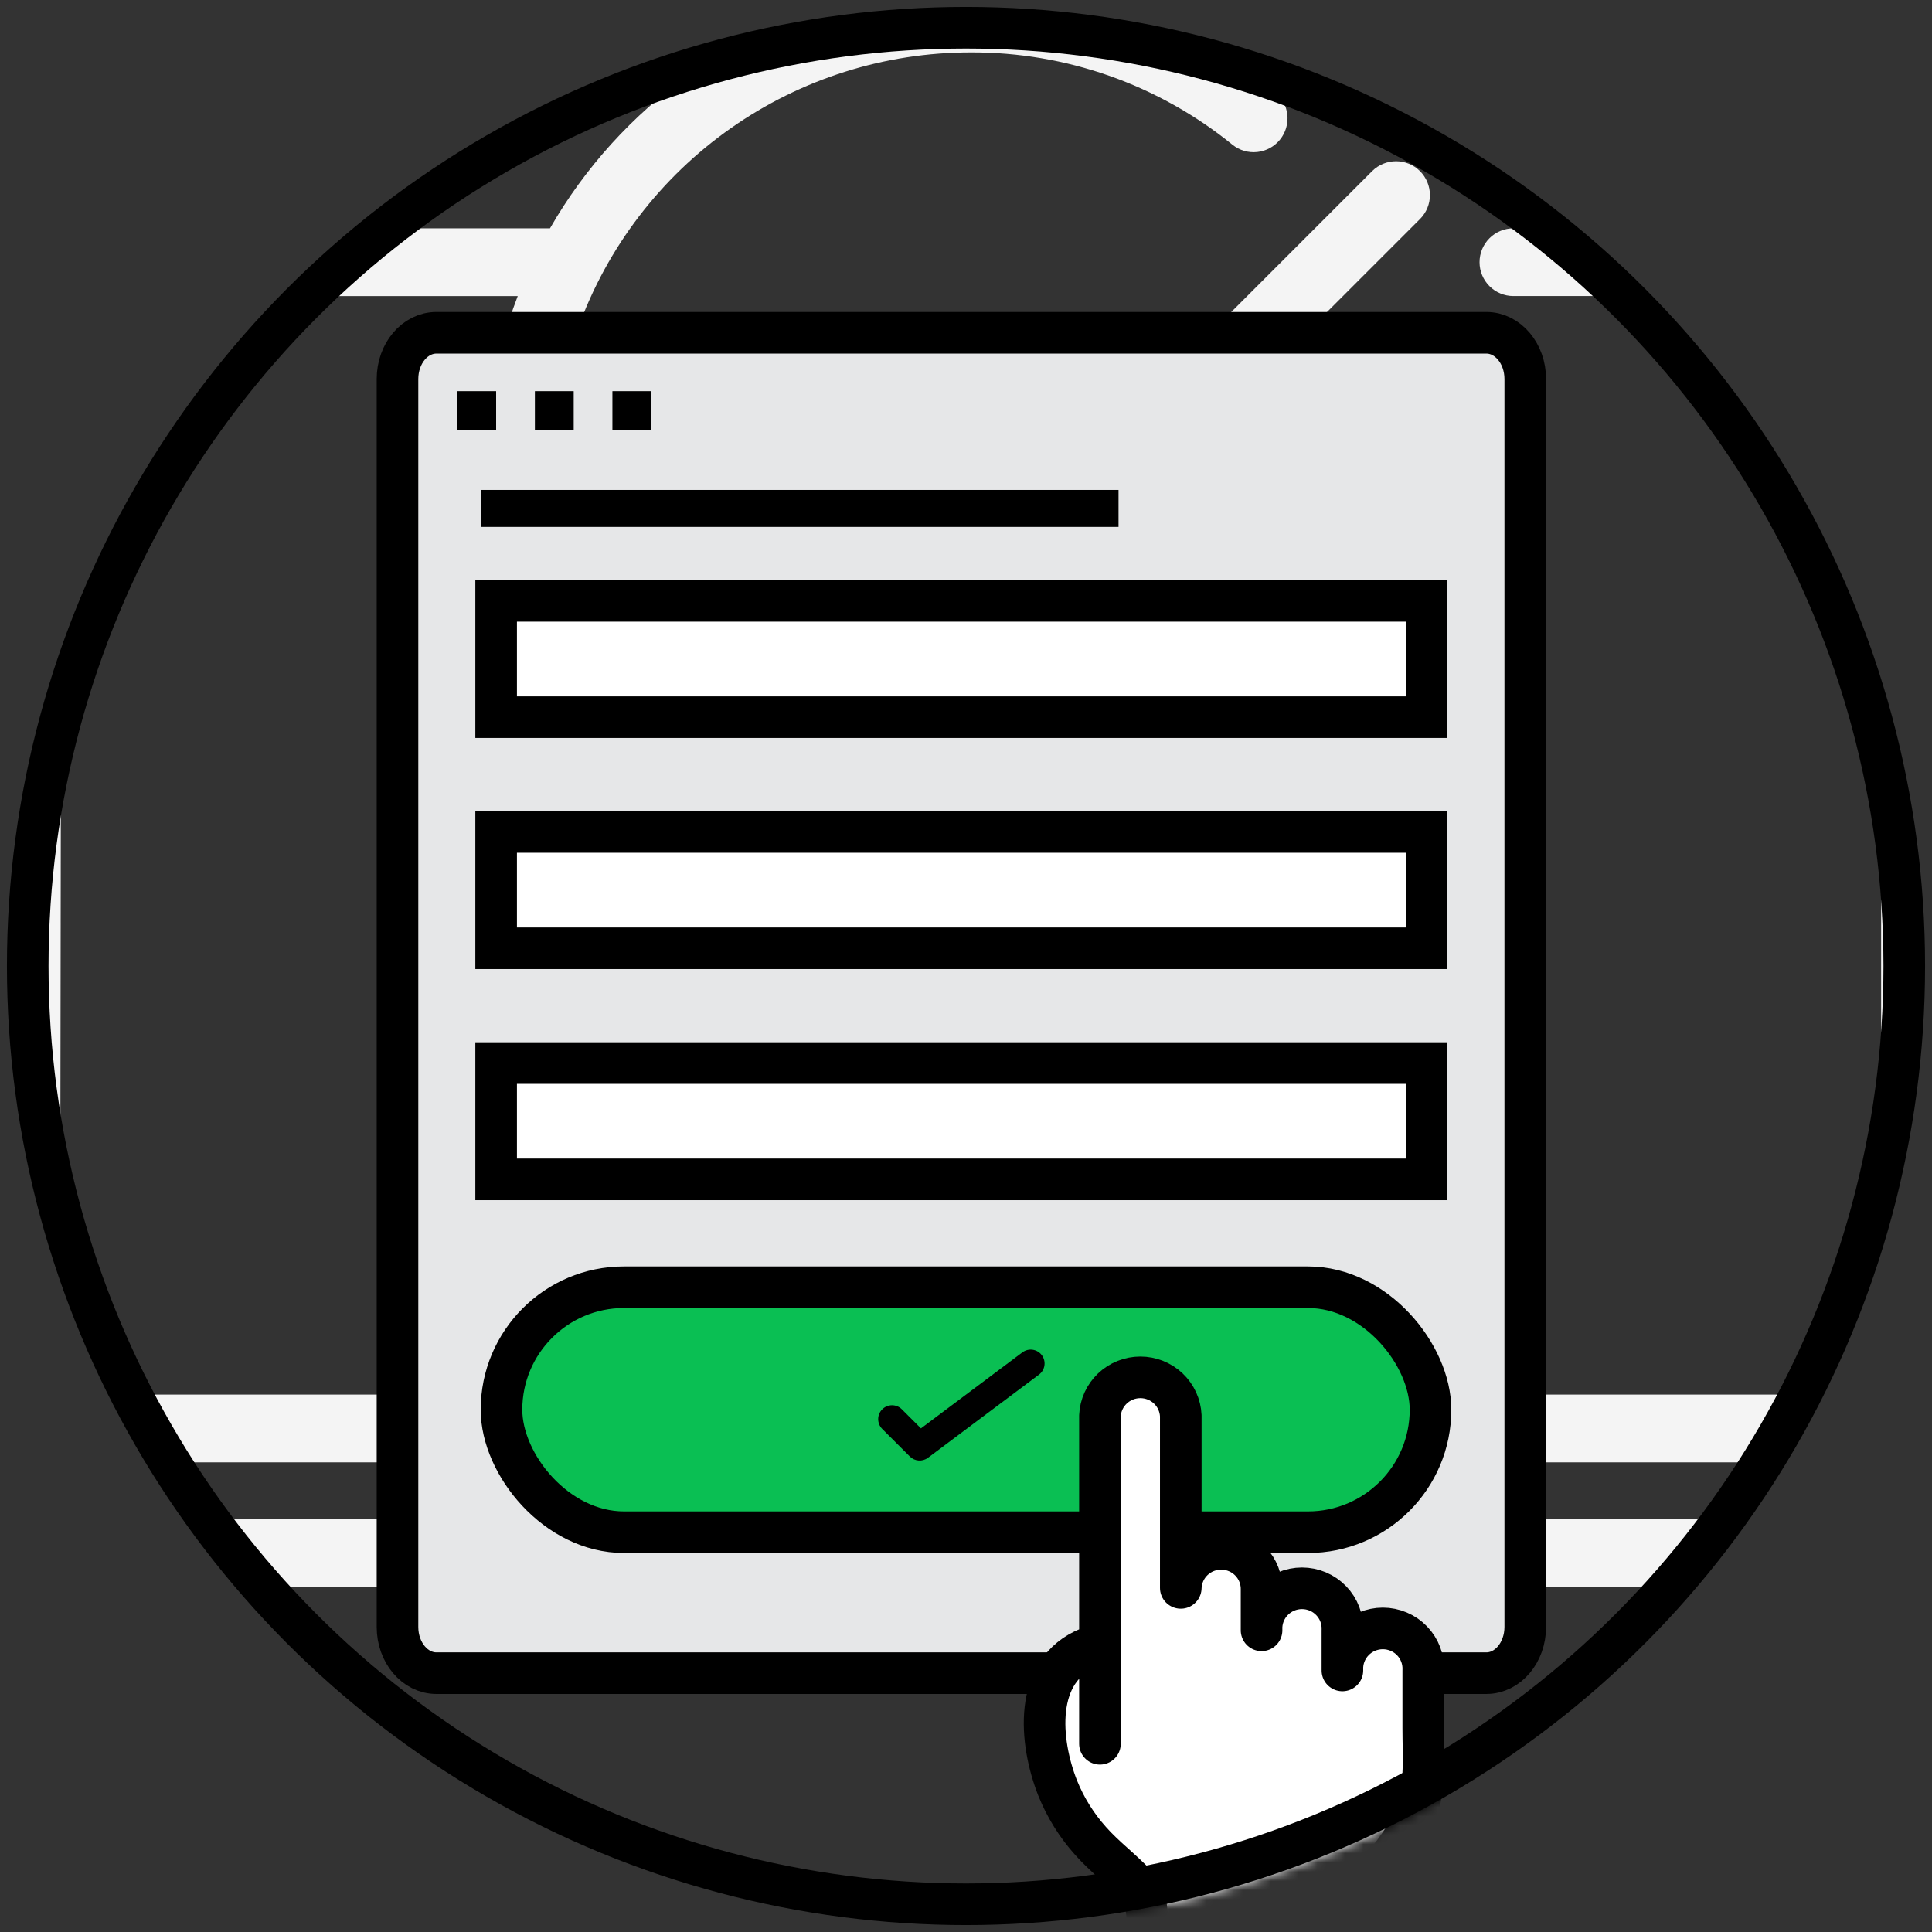
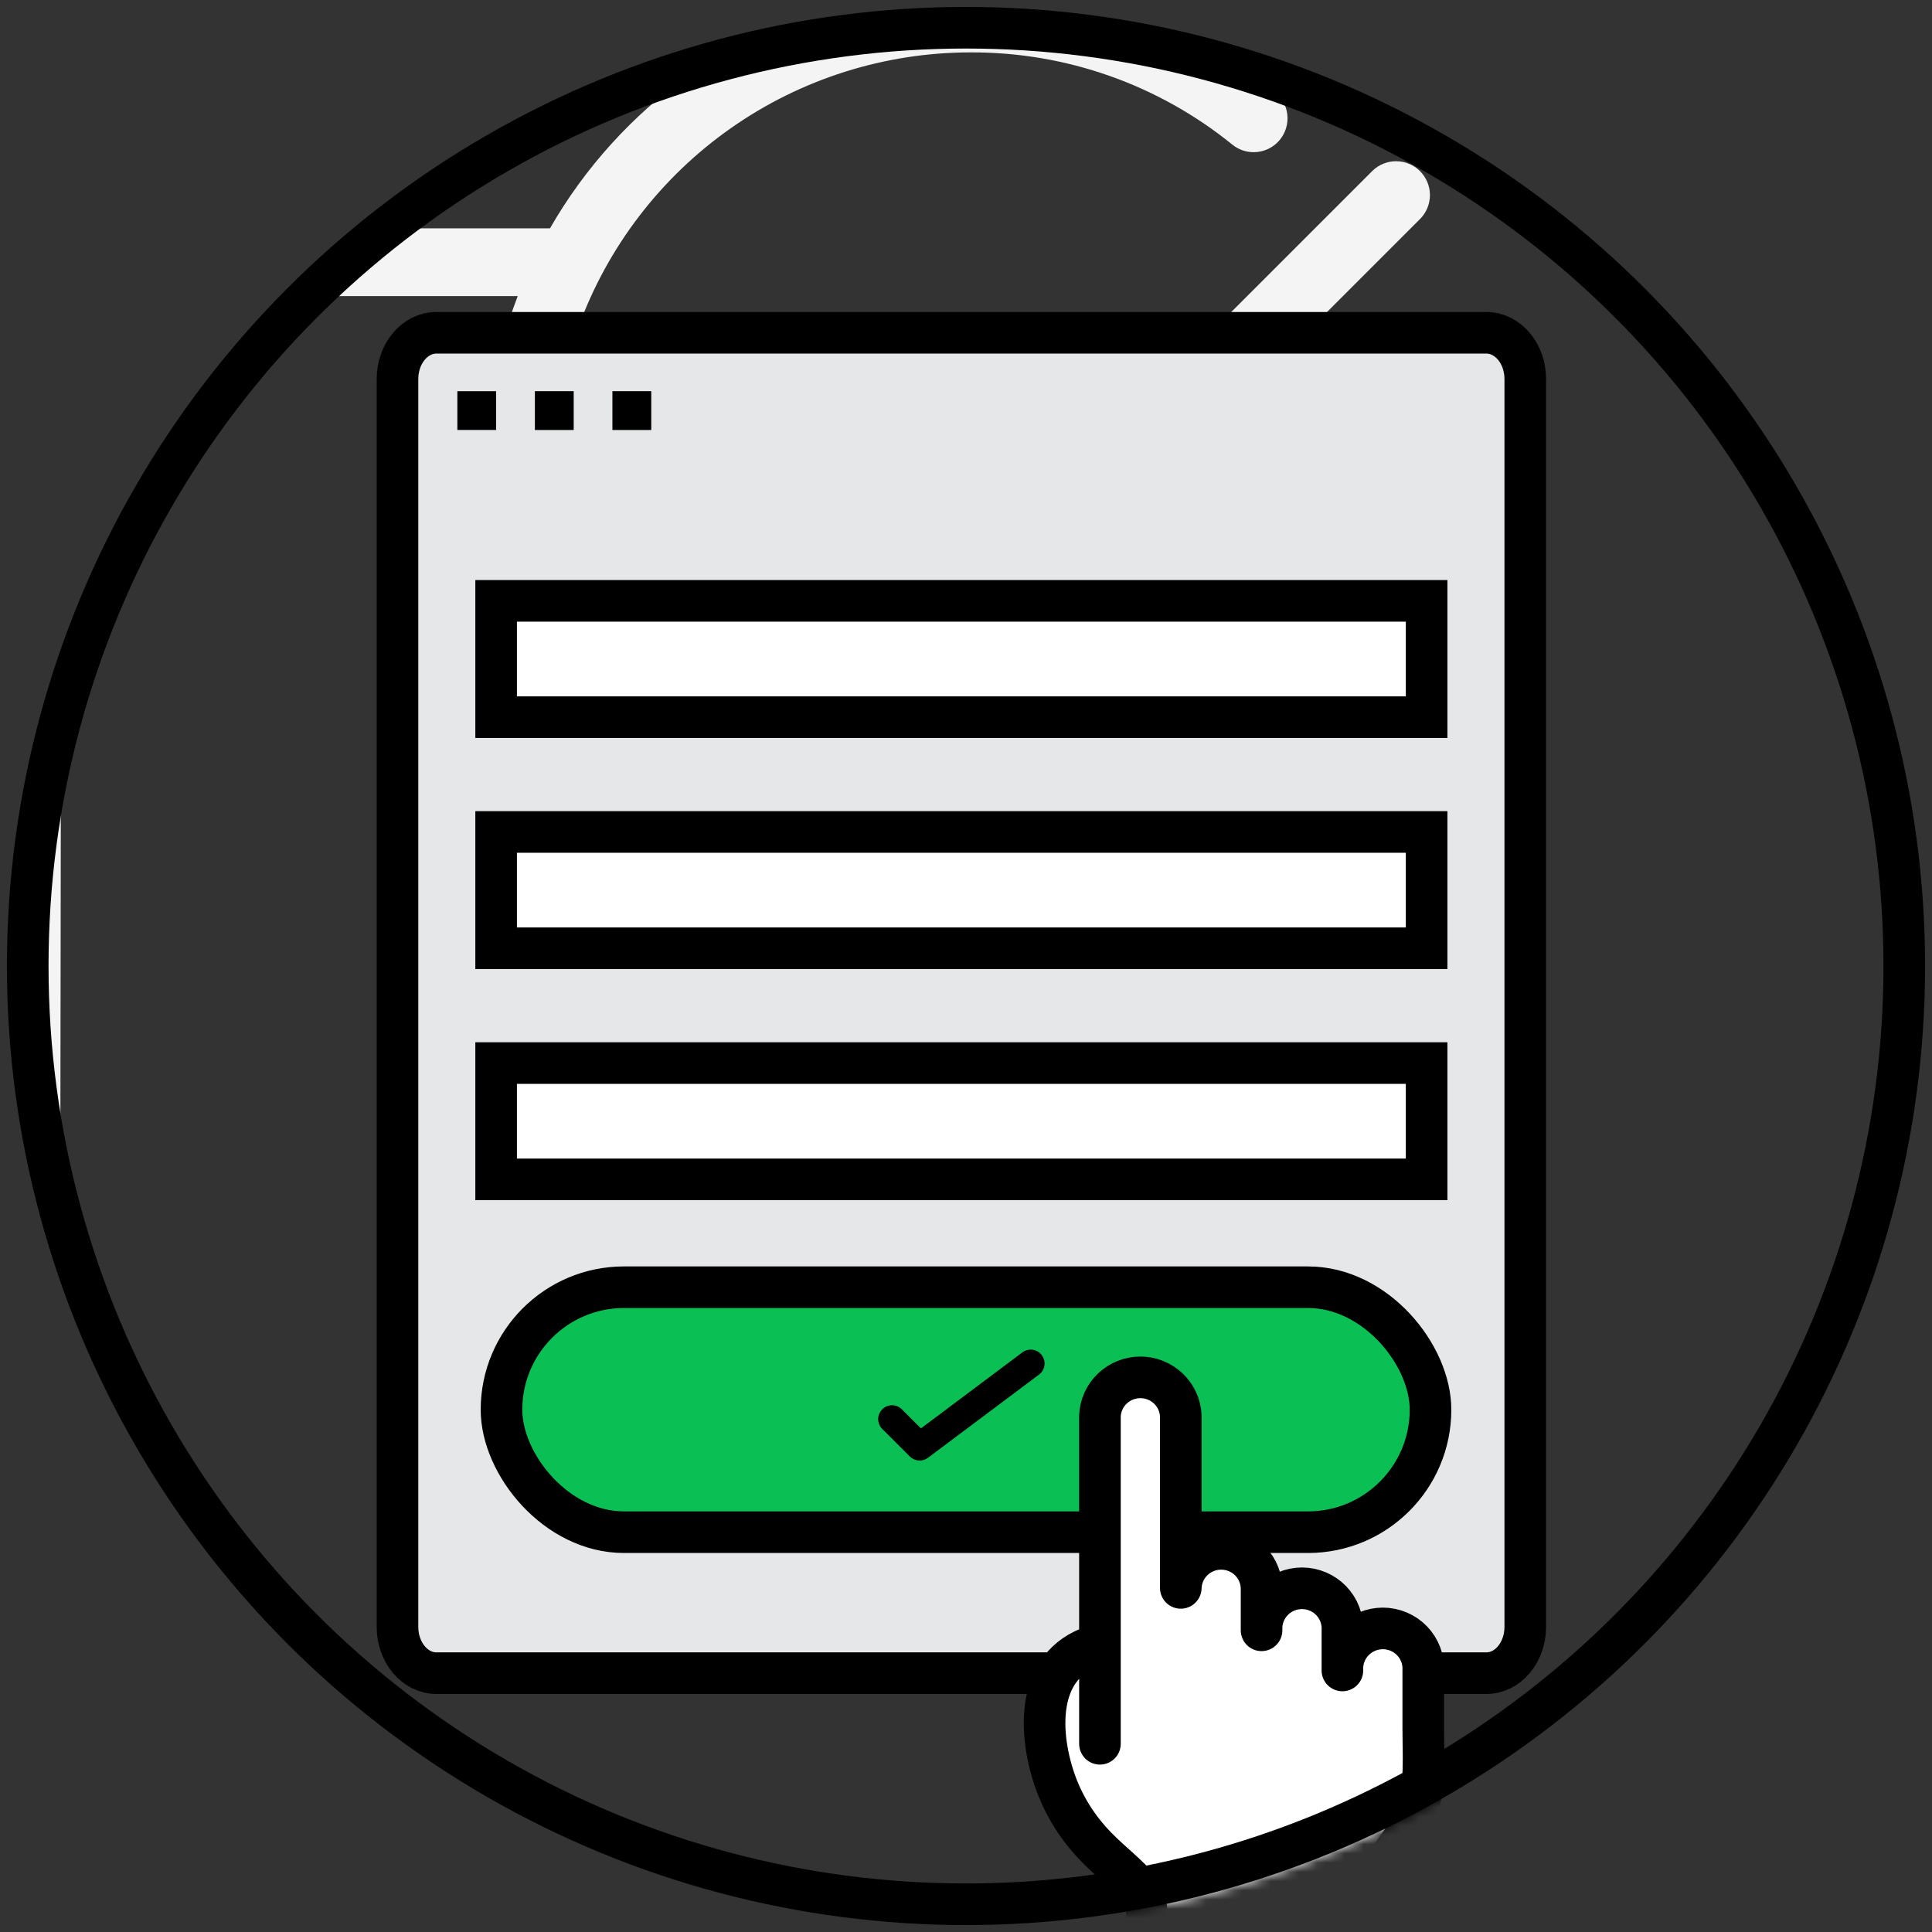
<svg xmlns="http://www.w3.org/2000/svg" width="209" height="209" viewBox="0 0 209 209" fill="none">
  <rect x="0" y="0" width="209" height="209" fill="#333333" stroke="none" />
  <mask id="mask0_130_1603" style="mask-type:alpha" maskUnits="userSpaceOnUse" x="3" y="3" width="203" height="203">
    <circle cx="104.5" cy="104.5" r="101.5" fill="#D9D9D9" />
  </mask>
  <g mask="url(#mask0_130_1603)">
    <path d="M2.835 146.45H2.84C3.81 146.449 4.741 146.064 5.427 145.379C6.114 144.693 6.501 143.764 6.503 142.793L6.643 42.14C6.651 39.458 7.72 36.889 9.618 34.994C11.515 33.099 14.086 32.033 16.768 32.03H56.006C53.248 39.22 52.106 46.929 52.662 54.61C53.217 62.291 55.457 69.756 59.221 76.474C62.985 83.192 68.182 89 74.443 93.485C80.703 97.969 87.874 101.021 95.447 102.423C103.019 103.825 110.807 103.543 118.258 101.598C125.71 99.652 132.641 96.091 138.562 91.165C144.482 86.24 149.245 80.072 152.514 73.099C155.783 66.127 157.478 58.52 157.477 50.819C157.477 47.593 157.183 44.374 156.597 41.203C156.514 40.726 156.337 40.27 156.076 39.862C155.815 39.454 155.476 39.101 155.079 38.825C154.681 38.548 154.233 38.354 153.759 38.252C153.286 38.15 152.797 38.143 152.321 38.231C151.845 38.319 151.391 38.501 150.985 38.766C150.58 39.031 150.231 39.373 149.959 39.773C149.686 40.174 149.496 40.624 149.399 41.099C149.302 41.573 149.3 42.062 149.393 42.537C151.097 51.665 149.945 61.097 146.095 69.546C142.245 77.996 135.883 85.054 127.876 89.757C119.87 94.46 110.608 96.581 101.353 95.83C92.098 95.079 83.299 91.493 76.156 85.56C69.012 79.627 63.871 71.637 61.434 62.677C58.996 53.717 59.38 44.223 62.534 35.489C65.687 26.755 71.456 19.206 79.055 13.87C86.655 8.533 95.714 5.669 105 5.668C115.314 5.627 125.325 9.158 133.331 15.661C134.088 16.267 135.053 16.547 136.016 16.442C136.979 16.337 137.862 15.855 138.47 15.101C139.078 14.347 139.363 13.382 139.262 12.419C139.162 11.455 138.683 10.571 137.932 9.959C132.025 5.198 125.157 1.775 117.799 -0.075C110.442 -1.924 102.771 -2.157 95.315 -0.755C87.86 0.646 80.796 3.647 74.613 8.042C68.429 12.437 63.272 18.12 59.497 24.7H16.768C12.146 24.707 7.715 26.544 4.444 29.811C1.173 33.077 -0.67 37.505 -0.684 42.127L-0.824 142.781C-0.824 143.262 -0.73 143.739 -0.547 144.183C-0.363 144.628 -0.094 145.032 0.246 145.373C0.585 145.714 0.989 145.984 1.433 146.169C1.877 146.354 2.354 146.449 2.835 146.45Z" fill="#F4F4F4" />
-     <path d="M163.718 32.027H193.372C196.056 32.03 198.63 33.098 200.528 34.996C202.426 36.894 203.494 39.468 203.497 42.152V142.798C203.508 143.763 203.899 144.684 204.585 145.362C205.27 146.041 206.196 146.421 207.161 146.421C208.125 146.421 209.051 146.041 209.737 145.362C210.423 144.684 210.813 143.763 210.824 142.798V42.152C210.819 37.525 208.978 33.089 205.707 29.818C202.435 26.546 197.999 24.705 193.372 24.7H163.718C162.746 24.7 161.814 25.086 161.127 25.773C160.44 26.46 160.054 27.392 160.054 28.364C160.054 29.335 160.44 30.267 161.127 30.954C161.814 31.641 162.746 32.027 163.718 32.027Z" fill="#F4F4F4" />
-     <path d="M-12 154.528C-12 159.071 -10.195 163.428 -6.983 166.64C-3.771 169.853 0.586 171.657 5.129 171.657H204.871C209.414 171.657 213.771 169.853 216.983 166.64C220.195 163.428 222 159.071 222 154.528C222 153.557 221.614 152.625 220.927 151.938C220.24 151.251 219.308 150.865 218.337 150.865H-8.337C-9.308 150.865 -10.24 151.251 -10.927 151.938C-11.614 152.625 -12 153.557 -12 154.528H-12ZM204.871 164.331H5.129C3.175 164.329 1.265 163.744 -0.354 162.65C-1.974 161.556 -3.231 160.004 -3.963 158.192H213.963C213.231 160.004 211.974 161.556 210.354 162.65C208.735 163.744 206.825 164.329 204.871 164.331Z" fill="#F4F4F4" />
    <path d="M87.127 41.504C86.788 41.159 86.384 40.885 85.939 40.698C85.493 40.51 85.015 40.412 84.531 40.411C84.048 40.409 83.569 40.502 83.122 40.687C82.675 40.871 82.268 41.142 81.927 41.484C81.585 41.825 81.314 42.232 81.13 42.679C80.945 43.126 80.852 43.605 80.853 44.088C80.855 44.572 80.953 45.05 81.141 45.496C81.328 45.941 81.602 46.345 81.947 46.684L106.286 71.024L153.634 23.675C154.312 22.986 154.691 22.057 154.687 21.09C154.683 20.124 154.298 19.198 153.614 18.514C152.93 17.831 152.004 17.445 151.037 17.441C150.071 17.438 149.142 17.816 148.453 18.495L106.287 60.66L87.127 41.504Z" fill="#F4F4F4" />
-     <path d="M87.233 128.808C87.233 129.547 87.452 130.271 87.863 130.886C88.274 131.501 88.858 131.98 89.542 132.263C90.225 132.546 90.977 132.621 91.703 132.476C92.428 132.332 93.095 131.976 93.618 131.453C94.141 130.929 94.497 130.263 94.642 129.537C94.786 128.812 94.712 128.06 94.429 127.376C94.146 126.693 93.666 126.109 93.051 125.698C92.436 125.287 91.713 125.067 90.973 125.067C89.981 125.067 89.03 125.461 88.328 126.163C87.627 126.864 87.233 127.816 87.233 128.808Z" fill="#F4F4F4" />
    <path d="M101.26 128.808C101.26 129.547 101.479 130.271 101.89 130.886C102.301 131.501 102.885 131.98 103.569 132.263C104.252 132.546 105.004 132.621 105.73 132.476C106.455 132.332 107.122 131.976 107.645 131.453C108.168 130.929 108.524 130.263 108.669 129.537C108.813 128.812 108.739 128.06 108.456 127.376C108.173 126.693 107.693 126.109 107.078 125.698C106.463 125.287 105.74 125.067 105 125.067C104.008 125.067 103.057 125.461 102.355 126.163C101.654 126.864 101.26 127.816 101.26 128.808Z" fill="#F4F4F4" />
    <path d="M115.287 128.808C115.287 129.547 115.506 130.271 115.917 130.886C116.328 131.501 116.912 131.98 117.596 132.263C118.279 132.546 119.031 132.621 119.757 132.476C120.482 132.332 121.149 131.976 121.672 131.453C122.195 130.929 122.551 130.263 122.695 129.537C122.84 128.812 122.766 128.06 122.483 127.376C122.2 126.693 121.72 126.109 121.105 125.698C120.49 125.287 119.767 125.067 119.027 125.067C118.035 125.067 117.084 125.461 116.382 126.163C115.681 126.864 115.287 127.816 115.287 128.808Z" fill="#F4F4F4" />
  </g>
  <mask id="mask1_130_1603" style="mask-type:alpha" maskUnits="userSpaceOnUse" x="0" y="0" width="209" height="209">
    <circle cx="104.5" cy="104.5" r="101.5" fill="#D9D9D9" stroke="black" stroke-width="4.5" />
  </mask>
  <g mask="url(#mask1_130_1603)">
    <path d="M160.793 36H47.207C44.883 36 43 38.239 43 41V176C43 178.761 44.883 181 47.207 181H160.793C163.117 181 165 178.761 165 176V41C165 38.239 163.117 36 160.793 36Z" fill="#E6E7E8" stroke="black" stroke-width="4.5" />
    <rect x="54.25" y="139.25" width="100.5" height="26.5" rx="13.25" fill="#0ABF53" stroke="black" stroke-width="4.5" />
    <path fill-rule="evenodd" clip-rule="evenodd" d="M98.425 157.561C98.953 158.088 99.789 158.148 100.387 157.7L112.399 148.7C113.063 148.203 113.197 147.263 112.7 146.6C112.202 145.937 111.261 145.803 110.597 146.3L99.627 154.52L97.545 152.44C96.956 151.871 96.019 151.879 95.44 152.458C94.861 153.036 94.853 153.972 95.421 154.561L98.425 157.561Z" fill="black" />
-     <path d="M49.477 42.319H53.671V46.513H49.477V42.319Z" fill="#BEBEBE" />
    <path d="M57.865 42.319H62.059V46.513H57.865V42.319Z" fill="#BEBEBE" />
    <path d="M66.253 42.319H70.448V46.513H66.253V42.319Z" fill="#BEBEBE" />
    <path d="M53.671 65H154.329V77.582H53.671V65Z" fill="white" stroke="black" stroke-width="4.5" />
    <path d="M53.671 90H154.329V102.582H53.671V90Z" fill="white" stroke="black" stroke-width="4.5" />
    <path d="M53.671 115H154.329V127.582H53.671V115Z" fill="white" stroke="black" stroke-width="4.5" />
    <path d="M49.477 42.319H53.671V46.513H49.477V42.319Z" fill="black" />
    <path d="M57.865 42.319H62.059V46.513H57.865V42.319Z" fill="black" />
    <path d="M66.253 42.319H70.448V46.513H66.253V42.319Z" fill="black" />
-     <path d="M52 53H121V57H52V53Z" fill="black" />
    <path d="M118.989 177.785L117.772 178.262C111.717 180.671 112.445 188.454 114.416 193.432C115.257 195.525 116.459 197.457 117.968 199.141C119.522 200.906 121.422 202.283 123.002 204.004C123.599 204.669 123.952 205.515 124.006 206.404C124.299 209.052 125.435 217.974 128.108 218C133.906 215.591 139.645 213.056 145.439 210.671C146.111 210.394 146.722 209.989 147.237 209.477C147.751 208.966 148.159 208.359 148.438 207.691C148.716 207.023 148.86 206.307 148.86 205.583C148.862 203.925 149.383 202.309 150.351 200.959C151.631 199.401 152.64 197.641 153.335 195.752C154.223 192.911 153.965 189.84 153.965 186.928V180.706C153.992 180.119 153.899 179.532 153.691 178.982C153.483 178.432 153.165 177.929 152.756 177.504C152.348 177.079 151.857 176.741 151.313 176.51C150.769 176.279 150.184 176.159 149.592 176.159C149.001 176.159 148.415 176.279 147.871 176.51C147.328 176.741 146.837 177.079 146.428 177.504C146.019 177.929 145.701 178.432 145.493 178.982C145.286 179.532 145.192 180.119 145.219 180.706V176.364C145.246 175.777 145.152 175.19 144.944 174.64C144.737 174.09 144.419 173.587 144.01 173.162C143.601 172.737 143.11 172.399 142.566 172.168C142.023 171.937 141.437 171.818 140.846 171.818C140.254 171.818 139.669 171.937 139.125 172.168C138.581 172.399 138.09 172.737 137.681 173.162C137.273 173.587 136.955 174.09 136.747 174.64C136.539 175.19 136.446 175.777 136.473 176.364V172.014C136.488 171.443 136.391 170.876 136.186 170.343C135.981 169.81 135.672 169.323 135.278 168.908C134.883 168.494 134.411 168.161 133.887 167.929C133.363 167.696 132.798 167.568 132.224 167.553C131.65 167.537 131.079 167.634 130.543 167.837C130.007 168.041 129.516 168.348 129.1 168.74C128.683 169.132 128.348 169.602 128.114 170.123C127.88 170.644 127.751 171.205 127.735 171.775V153.155C127.684 152.036 127.202 150.98 126.387 150.206C125.572 149.432 124.489 149 123.362 149C122.235 149 121.152 149.432 120.337 150.206C119.523 150.98 119.04 152.036 118.989 153.155V188.64" fill="white" />
    <path d="M118.989 177.785L117.772 178.262C111.717 180.671 112.445 188.454 114.416 193.432C115.257 195.525 116.459 197.457 117.968 199.141C119.522 200.906 121.422 202.283 123.002 204.004C123.599 204.669 123.952 205.515 124.006 206.404C124.299 209.052 125.435 217.974 128.108 218C133.906 215.591 139.645 213.056 145.439 210.671C146.111 210.394 146.722 209.989 147.237 209.477C147.751 208.966 148.159 208.359 148.438 207.691C148.716 207.023 148.86 206.307 148.86 205.583C148.862 203.925 149.383 202.309 150.351 200.959C151.631 199.401 152.64 197.641 153.335 195.752C154.223 192.911 153.965 189.84 153.965 186.928V180.706C153.992 180.119 153.899 179.532 153.691 178.982C153.483 178.432 153.165 177.929 152.756 177.504C152.348 177.079 151.857 176.741 151.313 176.51C150.769 176.279 150.184 176.159 149.592 176.159C149.001 176.159 148.415 176.279 147.871 176.51C147.328 176.741 146.837 177.079 146.428 177.504C146.019 177.929 145.701 178.432 145.493 178.982C145.286 179.532 145.192 180.119 145.219 180.706V176.364C145.246 175.777 145.152 175.19 144.944 174.64C144.737 174.09 144.419 173.587 144.01 173.162C143.601 172.737 143.11 172.399 142.566 172.168C142.023 171.937 141.437 171.818 140.846 171.818C140.254 171.818 139.669 171.937 139.125 172.168C138.581 172.399 138.09 172.737 137.681 173.162C137.273 173.587 136.955 174.09 136.747 174.64C136.539 175.19 136.446 175.777 136.473 176.364V172.014C136.488 171.443 136.391 170.876 136.186 170.343C135.981 169.81 135.672 169.323 135.278 168.908C134.883 168.494 134.411 168.161 133.887 167.929C133.363 167.696 132.798 167.568 132.224 167.553C131.65 167.537 131.079 167.634 130.543 167.837C130.007 168.041 129.516 168.348 129.1 168.74C128.683 169.132 128.348 169.602 128.114 170.123C127.88 170.644 127.751 171.205 127.735 171.775V153.155C127.684 152.036 127.202 150.98 126.387 150.206C125.572 149.432 124.489 149 123.362 149C122.235 149 121.152 149.432 120.337 150.206C119.523 150.98 119.04 152.036 118.989 153.155V188.64" stroke="black" stroke-width="4.5" stroke-linecap="round" stroke-linejoin="round" />
  </g>
  <circle cx="104.5" cy="104.5" r="101.5" stroke="black" stroke-width="4.5" />
</svg>